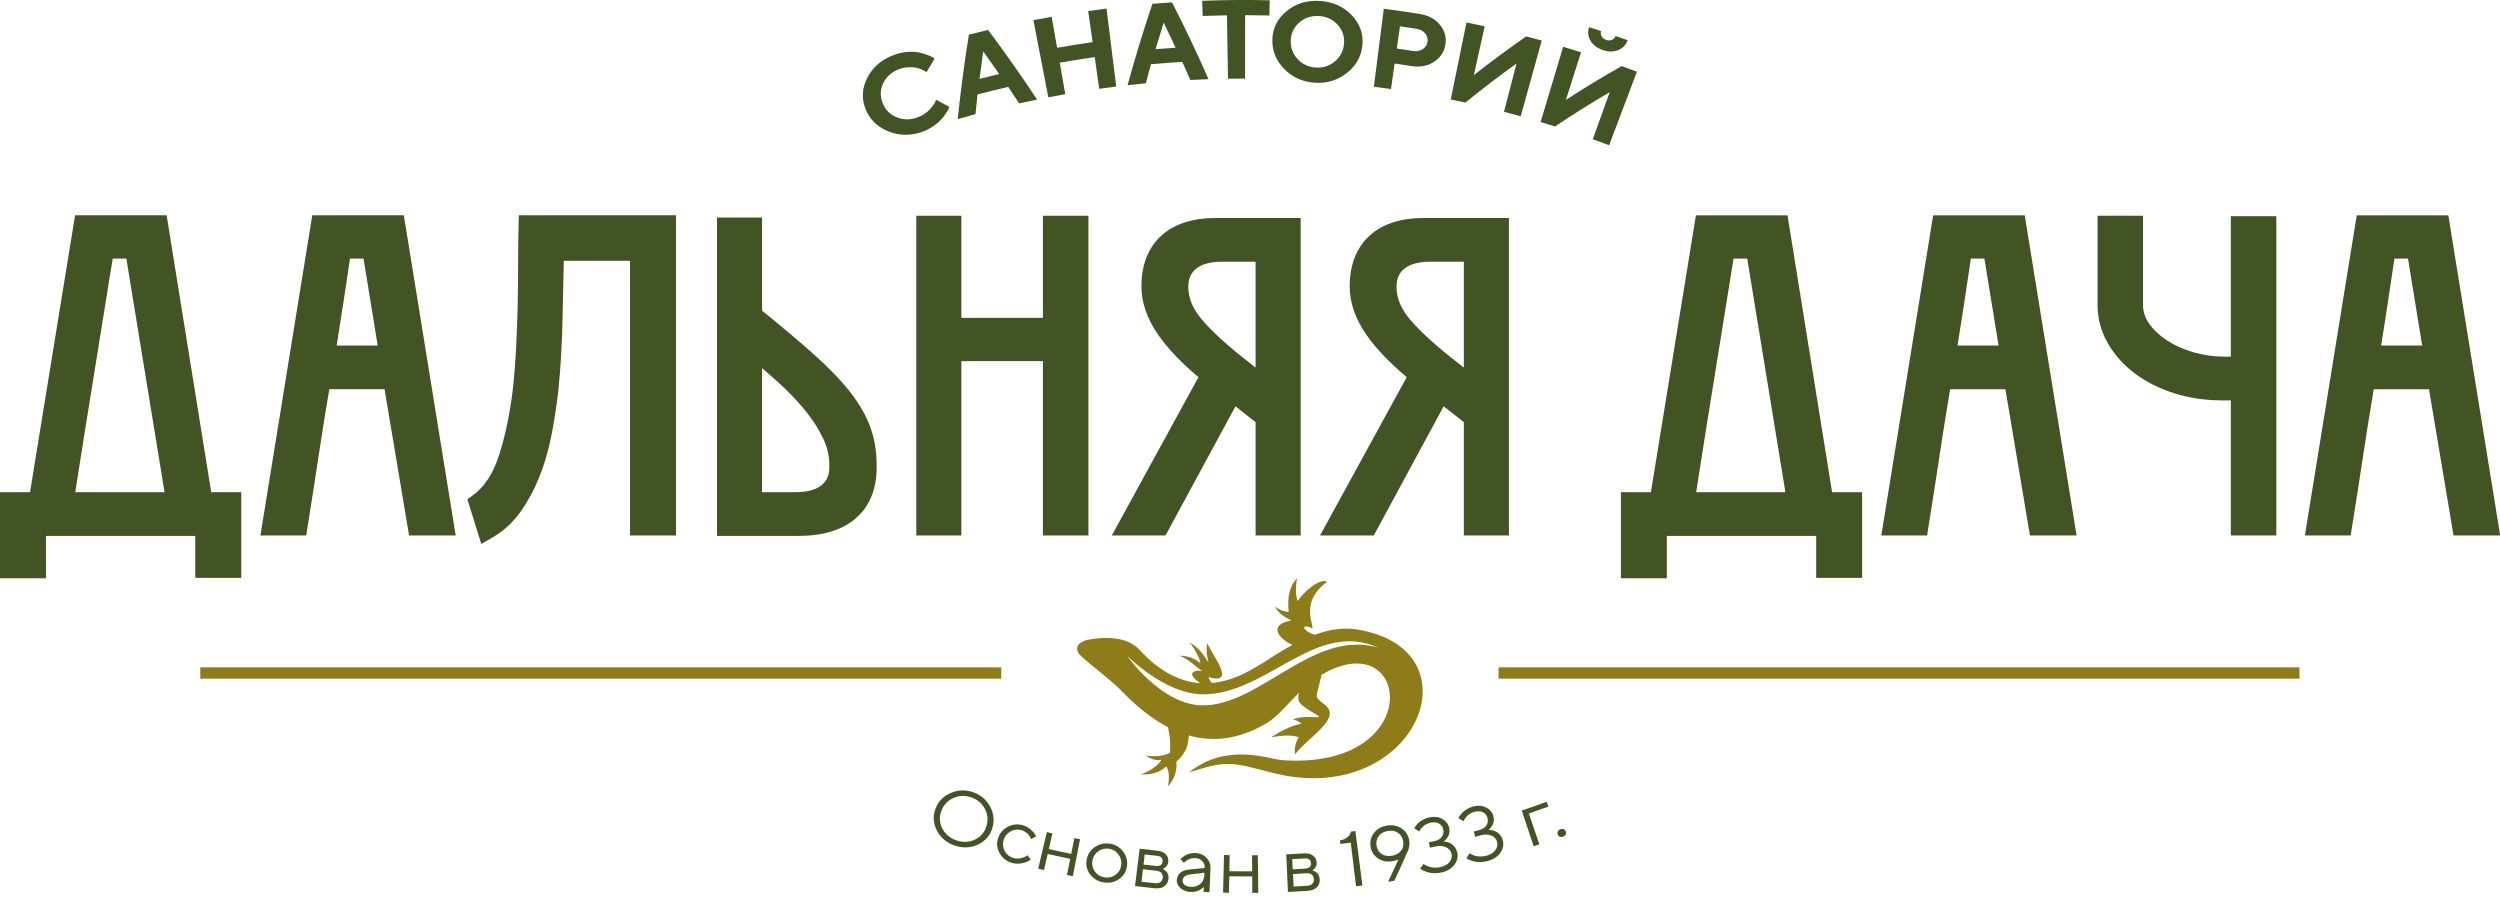
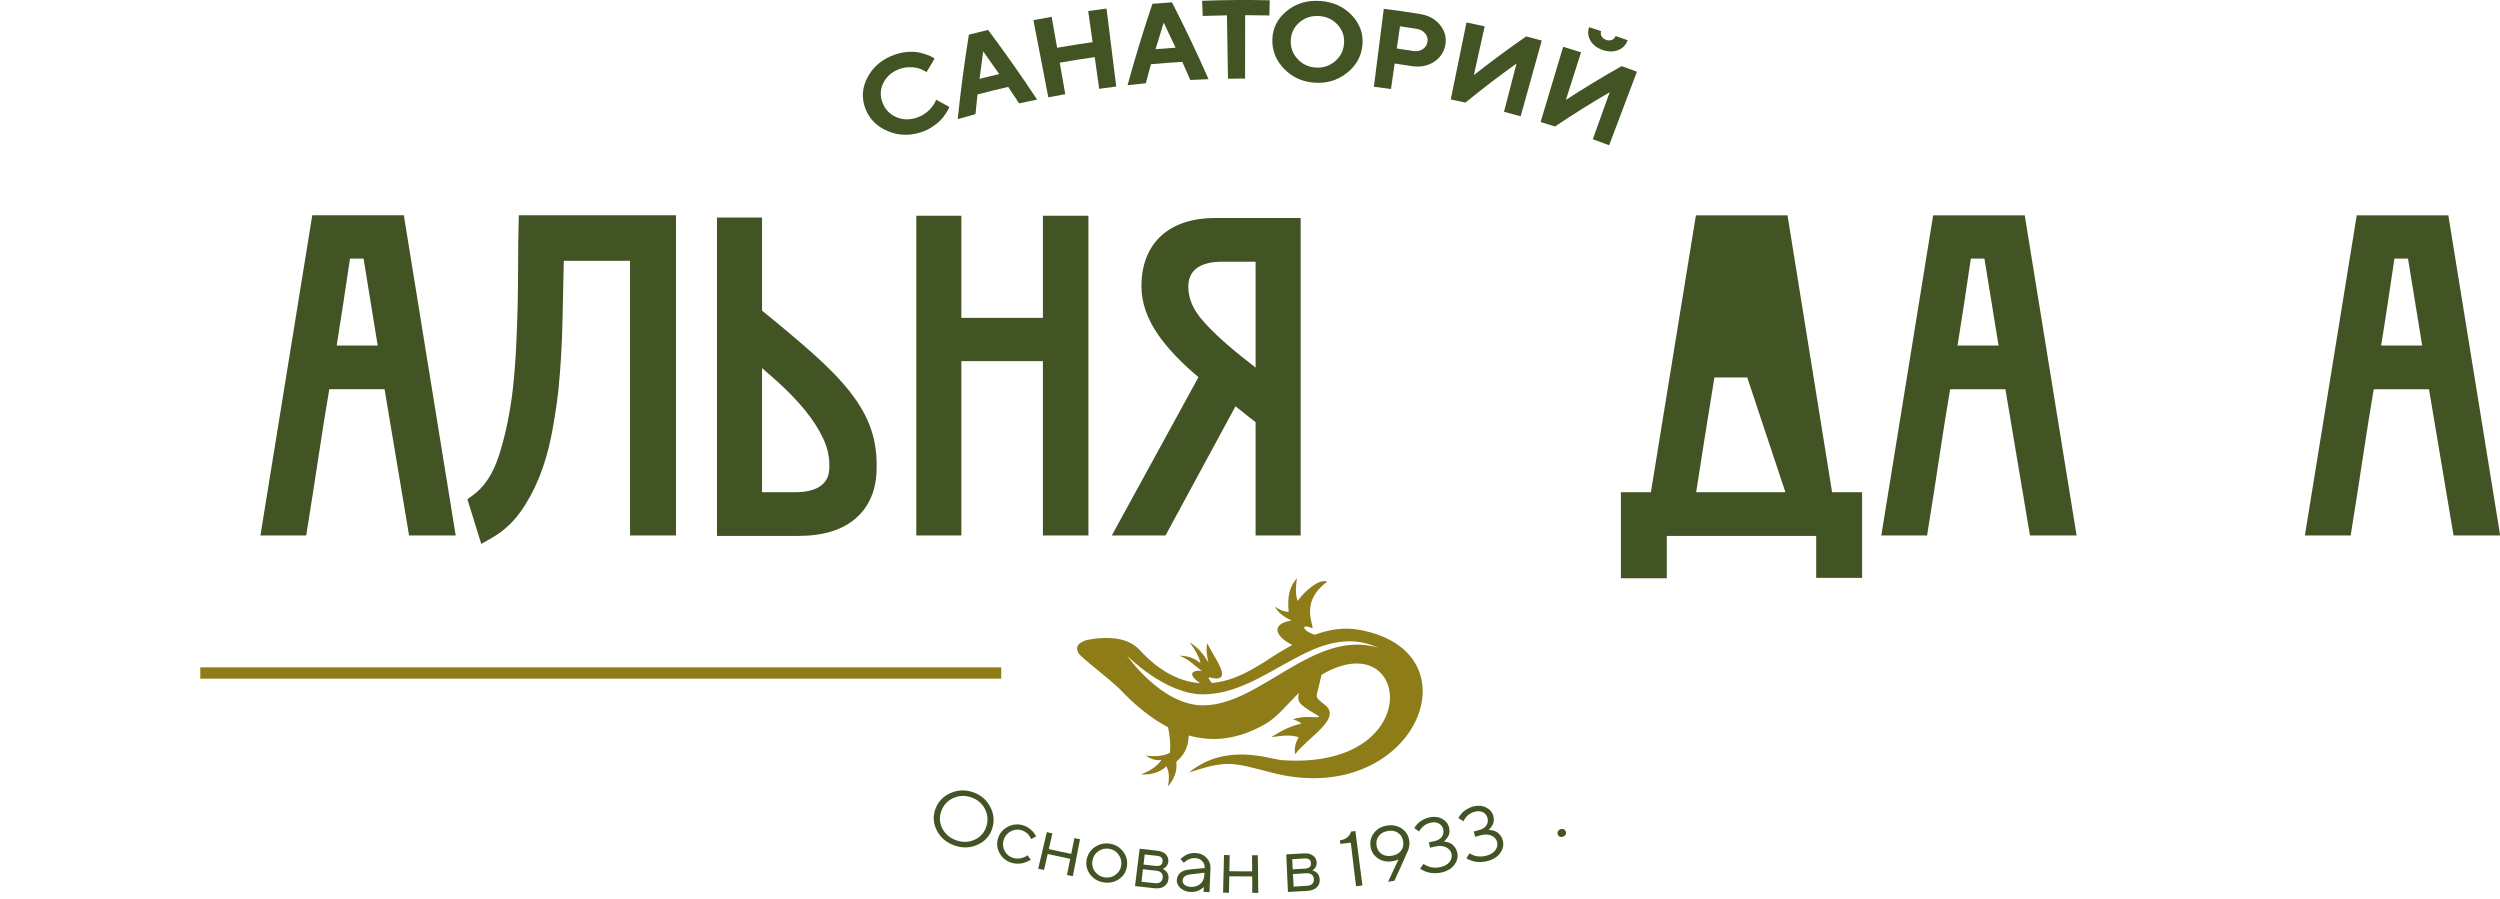
<svg xmlns="http://www.w3.org/2000/svg" width="356" height="128" viewBox="0 0 356 128" fill="none">
-   <path fill-rule="evenodd" clip-rule="evenodd" d="M10.719 70.088C11.558 64.703 12.431 59.213 13.319 53.748C14.229 48.152 15.139 42.511 16.048 36.823H17.993L23.431 70.088H10.719ZM23.729 30.658H10.69L4.277 70.088H0V82.347H6.544V76.315H27.81V82.284H34.355V70.088H30.078L23.729 30.658Z" fill="#425424" />
  <path fill-rule="evenodd" clip-rule="evenodd" d="M48.879 43.223L49.838 36.823H51.772L53.782 49.199H47.943C48.27 47.195 48.583 45.192 48.879 43.223ZM54.761 55.426L58.253 76.252H64.891L57.508 30.658H44.468L37.084 76.252H43.603L43.797 75.047C44.347 71.614 44.888 68.14 45.419 64.621C45.879 61.553 46.375 58.466 46.892 55.426H54.761Z" fill="#425424" />
  <path fill-rule="evenodd" clip-rule="evenodd" d="M89.717 76.252H96.26V30.658H73.88L73.844 32.052C73.801 33.687 73.78 35.505 73.78 37.455C73.78 39.349 73.758 41.336 73.716 43.361C73.674 45.389 73.599 47.446 73.495 49.478C73.392 51.515 73.234 53.517 73.028 55.416C72.618 58.901 71.953 62.078 71.055 64.856C70.225 67.427 68.99 69.322 67.385 70.489L66.557 71.092L68.532 77.46L70.082 76.569C71.648 75.668 72.996 74.442 74.087 72.926C75.122 71.485 76.02 69.836 76.758 68.026C77.487 66.236 78.068 64.268 78.486 62.181C78.893 60.145 79.231 58.002 79.492 55.791C79.832 52.465 80.037 49.018 80.101 45.545C80.155 42.613 80.217 39.811 80.286 37.139H89.718L89.717 76.252Z" fill="#425424" />
  <path fill-rule="evenodd" clip-rule="evenodd" d="M108.515 70.088V52.414C109.261 53.053 110.002 53.703 110.73 54.358C112.177 55.664 113.484 57.023 114.615 58.396C115.718 59.737 116.604 61.118 117.248 62.503C117.849 63.795 118.135 65.127 118.099 66.503C118.099 67.645 117.75 68.464 117.002 69.081C116.19 69.749 114.925 70.088 113.243 70.088H108.515ZM121.866 73.804C123.835 72.088 124.833 69.653 124.833 66.6C124.879 64.662 124.607 62.809 124.027 61.092C123.447 59.378 122.464 57.625 121.102 55.877C119.786 54.188 118.017 52.352 115.844 50.417C113.845 48.638 111.38 46.56 108.515 44.233V30.976H102.098V76.315H113.688C117.204 76.315 119.956 75.47 121.866 73.804Z" fill="#425424" />
  <path fill-rule="evenodd" clip-rule="evenodd" d="M136.897 51.425H148.511V76.252H154.992V30.722H148.511V45.263H136.897V30.722H130.48V76.252H136.897V51.425Z" fill="#425424" />
  <path fill-rule="evenodd" clip-rule="evenodd" d="M178.796 37.267V52.346C178.505 52.117 178.224 51.895 177.959 51.682L177.925 51.655C175.053 49.437 172.814 47.419 171.276 45.657C169.891 44.071 169.216 42.5 169.216 40.852C169.216 39.709 169.567 38.89 170.31 38.273C171.122 37.605 172.387 37.267 174.07 37.267H178.796ZM165.353 33.576C163.49 35.291 162.541 37.717 162.541 40.788C162.541 43.064 163.336 45.365 164.892 47.631C166.208 49.541 168.139 51.583 170.66 53.709L158.32 76.252H165.968L175.933 57.856C176.275 58.125 176.617 58.393 176.95 58.662C177.557 59.155 178.172 59.641 178.796 60.11V76.252H185.214V31.039H173.181C169.823 31.039 167.191 31.892 165.353 33.576Z" fill="#425424" />
-   <path fill-rule="evenodd" clip-rule="evenodd" d="M208.451 52.345C208.152 52.117 207.87 51.896 207.614 51.683L207.579 51.655C204.708 49.438 202.469 47.42 200.922 45.657C199.538 44.071 198.862 42.499 198.862 40.852C198.862 39.709 199.213 38.891 199.965 38.274C200.777 37.605 202.042 37.267 203.725 37.267H208.451V52.345ZM202.836 31.039C199.469 31.039 196.837 31.892 195.008 33.576C193.145 35.291 192.196 37.718 192.196 40.788C192.196 43.063 192.983 45.365 194.547 47.631C195.854 49.54 197.794 51.582 200.315 53.709L187.975 76.252H195.624L205.58 57.856C205.93 58.125 206.264 58.393 206.597 58.661C207.203 59.153 207.827 59.639 208.451 60.11V76.252H214.869V31.039H202.836Z" fill="#425424" />
-   <path fill-rule="evenodd" clip-rule="evenodd" d="M241.533 70.088C242.379 64.639 243.251 59.151 244.131 53.749C245.037 48.153 245.952 42.511 246.858 36.823H248.806L254.241 70.088H241.533ZM254.541 30.659H241.499L235.089 70.088H230.817V82.347H237.354V76.315H258.625V82.284H265.163V70.088H260.89L254.541 30.659Z" fill="#425424" />
+   <path fill-rule="evenodd" clip-rule="evenodd" d="M241.533 70.088C242.379 64.639 243.251 59.151 244.131 53.749H248.806L254.241 70.088H241.533ZM254.541 30.659H241.499L235.089 70.088H230.817V82.347H237.354V76.315H258.625V82.284H265.163V70.088H260.89L254.541 30.659Z" fill="#425424" />
  <path fill-rule="evenodd" clip-rule="evenodd" d="M278.752 49.2C279.085 47.161 279.401 45.157 279.692 43.224L280.649 36.823H282.58L284.597 49.2H278.752ZM275.282 30.659L267.898 76.253H274.419L274.607 75.048C275.162 71.615 275.701 68.14 276.231 64.621C276.701 61.524 277.188 58.437 277.7 55.427H285.571L289.067 76.253H295.707L288.323 30.659H275.282Z" fill="#425424" />
-   <path fill-rule="evenodd" clip-rule="evenodd" d="M317.671 50.787H316.816C315.304 50.787 313.808 50.581 312.381 50.174C310.962 49.771 309.689 49.201 308.586 48.481C307.518 47.782 306.655 46.969 306.022 46.063C305.45 45.245 305.168 44.372 305.168 43.392V30.722H298.69V43.392C298.69 45.331 299.177 47.173 300.143 48.863C301.083 50.509 302.382 51.958 303.989 53.169C305.569 54.362 307.45 55.312 309.586 55.993C311.706 56.671 313.987 57.014 316.372 57.014H317.671V76.253H324.149V30.786H317.671V50.787Z" fill="#425424" />
  <path fill-rule="evenodd" clip-rule="evenodd" d="M339.07 49.2C339.404 47.191 339.711 45.187 340.01 43.224L340.968 36.823H342.899L344.916 49.2H339.07ZM356 76.253V76.094L348.642 30.659H335.6L328.217 76.253H334.737L334.925 75.048C335.481 71.615 336.019 68.14 336.549 64.621C337.019 61.524 337.506 58.437 338.019 55.427H345.89L349.385 76.253H356Z" fill="#425424" />
  <path fill-rule="evenodd" clip-rule="evenodd" d="M127.543 7.738C128.163 7.534 128.778 7.416 129.386 7.385C129.992 7.353 130.508 7.388 130.932 7.487C131.356 7.585 131.737 7.699 132.076 7.824C132.415 7.951 132.666 8.069 132.829 8.178C132.914 8.235 132.999 8.291 133.084 8.347C132.695 8.99 132.312 9.635 131.935 10.281C131.891 10.251 131.829 10.208 131.751 10.153C131.671 10.099 131.507 10.015 131.256 9.902C131.005 9.789 130.742 9.703 130.468 9.645C130.193 9.587 129.849 9.562 129.435 9.572C129.019 9.582 128.612 9.653 128.218 9.784C127.129 10.143 126.333 10.787 125.843 11.704C125.352 12.62 125.292 13.572 125.645 14.555C125.999 15.54 126.647 16.235 127.576 16.653C128.507 17.071 129.482 17.106 130.52 16.764C130.922 16.631 131.291 16.453 131.627 16.227C131.962 16.002 132.23 15.779 132.429 15.556C132.627 15.332 132.798 15.118 132.939 14.91C133.081 14.703 133.178 14.532 133.228 14.397C133.254 14.333 133.28 14.267 133.306 14.202C133.939 14.539 134.567 14.881 135.192 15.226C135.168 15.299 135.127 15.396 135.071 15.519C135.014 15.641 134.874 15.869 134.656 16.203C134.437 16.537 134.192 16.848 133.918 17.136C133.643 17.424 133.262 17.729 132.778 18.052C132.292 18.374 131.767 18.629 131.197 18.817C129.529 19.367 127.947 19.32 126.405 18.665C124.864 18.012 123.792 16.952 123.224 15.447C122.655 13.944 122.761 12.432 123.587 10.918C124.412 9.406 125.742 8.332 127.543 7.738Z" fill="#425424" />
  <path fill-rule="evenodd" clip-rule="evenodd" d="M142.283 10.541C141.535 9.459 140.777 8.382 140.008 7.31C139.821 8.618 139.647 9.924 139.484 11.23C140.415 10.992 141.348 10.762 142.283 10.541ZM143.569 12.373C142.107 12.709 140.649 13.068 139.195 13.45C139.094 14.385 139 15.32 138.911 16.254C138.065 16.482 137.221 16.718 136.378 16.961C136.793 12.96 137.323 8.949 137.968 4.933C138.877 4.701 139.789 4.476 140.702 4.26C143.137 7.516 145.464 10.823 147.682 14.177C146.827 14.351 145.973 14.535 145.12 14.725C144.608 13.938 144.091 13.154 143.569 12.373Z" fill="#425424" />
  <path fill-rule="evenodd" clip-rule="evenodd" d="M157.568 1.219C158.029 4.921 158.491 8.621 158.952 12.322C158.14 12.423 157.337 12.531 156.525 12.646C156.311 11.141 156.102 9.637 155.889 8.134C154.225 8.37 152.564 8.633 150.907 8.925C151.169 10.421 151.432 11.916 151.695 13.413C150.89 13.555 150.084 13.703 149.279 13.859C148.572 10.197 147.864 6.535 147.157 2.872C148.022 2.705 148.889 2.546 149.757 2.393C150.016 3.863 150.274 5.333 150.533 6.803C152.214 6.509 153.899 6.24 155.586 6.001C155.377 4.523 155.167 3.045 154.958 1.567C155.826 1.444 156.696 1.328 157.568 1.219Z" fill="#425424" />
  <path fill-rule="evenodd" clip-rule="evenodd" d="M167.404 6.791C166.849 5.599 166.285 4.41 165.712 3.224C165.31 4.482 164.926 5.741 164.55 7.002C165.498 6.922 166.456 6.852 167.404 6.791ZM168.361 8.812C166.874 8.899 165.387 9.009 163.9 9.142C163.644 10.047 163.396 10.952 163.157 11.858C162.294 11.941 161.43 12.032 160.567 12.13C161.627 8.255 162.806 4.39 164.105 0.541C165.037 0.463 165.968 0.395 166.891 0.334C168.746 3.952 170.481 7.601 172.096 11.276C171.233 11.307 170.361 11.344 169.498 11.389C169.122 10.528 168.746 9.67 168.361 8.812Z" fill="#425424" />
  <path fill-rule="evenodd" clip-rule="evenodd" d="M171.181 0.113C174.395 -0.008 177.6 -0.032 180.813 0.042C180.796 0.762 180.779 1.482 180.762 2.202C179.608 2.176 178.463 2.162 177.309 2.161C177.309 5.17 177.309 8.18 177.3 11.189C176.489 11.188 175.676 11.194 174.865 11.207C174.813 8.198 174.771 5.189 174.719 2.181C173.566 2.199 172.421 2.229 171.267 2.273C171.241 1.553 171.207 0.833 171.181 0.113Z" fill="#425424" />
  <path fill-rule="evenodd" clip-rule="evenodd" d="M185.043 3.184C184.257 3.856 183.847 4.711 183.804 5.743C183.762 6.774 184.086 7.658 184.778 8.401C185.462 9.145 186.317 9.547 187.351 9.618C188.376 9.689 189.282 9.406 190.06 8.763C190.846 8.121 191.291 7.29 191.385 6.261C191.487 5.234 191.197 4.331 190.513 3.558C189.821 2.787 188.932 2.359 187.847 2.285C186.77 2.211 185.829 2.513 185.043 3.184ZM182.881 9.828C181.727 8.642 181.146 7.255 181.181 5.647C181.223 4.041 181.881 2.681 183.206 1.59C184.514 0.501 186.129 0.008 188 0.136C189.863 0.264 191.393 0.972 192.555 2.231C193.709 3.491 194.179 4.928 194 6.525C193.82 8.124 193.06 9.417 191.744 10.434C190.428 11.453 188.932 11.893 187.197 11.774C185.471 11.656 184.043 11.016 182.881 9.828Z" fill="#425424" />
  <path fill-rule="evenodd" clip-rule="evenodd" d="M201.751 4.109C200.956 3.981 200.153 3.861 199.358 3.745C199.204 4.799 199.059 5.852 198.905 6.905C199.683 7.017 200.469 7.136 201.247 7.26C201.751 7.34 202.195 7.258 202.58 7.012C202.964 6.766 203.195 6.423 203.272 5.982C203.349 5.541 203.247 5.139 202.956 4.776C202.666 4.414 202.264 4.19 201.751 4.109ZM197.051 1.253C198.76 1.47 200.469 1.715 202.178 1.988C203.426 2.187 204.4 2.723 205.084 3.579C205.768 4.435 206.007 5.389 205.811 6.434C205.605 7.479 205.05 8.28 204.135 8.847C203.221 9.415 202.178 9.599 200.99 9.407C200.196 9.28 199.392 9.16 198.597 9.045C198.427 10.257 198.247 11.469 198.076 12.682C197.264 12.566 196.452 12.457 195.641 12.354C196.111 8.653 196.581 4.954 197.051 1.253Z" fill="#425424" />
  <path fill-rule="evenodd" clip-rule="evenodd" d="M216.545 16.559C215.758 16.339 214.963 16.126 214.168 15.919C214.767 13.627 215.365 11.333 215.955 9.04C213.451 10.836 211.024 12.693 208.682 14.604C207.981 14.451 207.289 14.304 206.588 14.162C207.34 10.507 208.084 6.854 208.827 3.199C209.69 3.376 210.554 3.559 211.417 3.751C210.904 6.067 210.391 8.382 209.878 10.698C212.28 8.8 214.767 6.96 217.331 5.18C218.066 5.374 218.809 5.573 219.544 5.779C218.544 9.371 217.544 12.966 216.545 16.559Z" fill="#425424" />
  <path fill-rule="evenodd" clip-rule="evenodd" d="M228.073 5.176C228.21 5.415 228.432 5.582 228.723 5.682C229.013 5.781 229.295 5.78 229.543 5.673C229.8 5.568 229.97 5.386 230.064 5.126C230.637 5.324 231.209 5.525 231.782 5.73C231.534 6.41 231.081 6.878 230.423 7.14C229.765 7.402 229.039 7.396 228.244 7.125C227.441 6.854 226.86 6.419 226.492 5.812C226.133 5.205 226.056 4.558 226.278 3.869C226.851 4.051 227.423 4.238 227.996 4.427C227.911 4.689 227.936 4.939 228.073 5.176ZM229.141 20.681C228.372 20.388 227.595 20.103 226.817 19.824C227.62 17.594 228.415 15.363 229.218 13.133C226.543 14.691 223.945 16.319 221.433 18.009C220.749 17.794 220.065 17.583 219.382 17.378C220.45 13.805 221.527 10.233 222.595 6.66C223.441 6.914 224.296 7.177 225.142 7.446C224.416 9.706 223.697 11.967 222.98 14.227C225.552 12.557 228.201 10.95 230.928 9.413C231.654 9.674 232.38 9.941 233.098 10.214C231.782 13.703 230.458 17.192 229.141 20.681Z" fill="#425424" />
  <path fill-rule="evenodd" clip-rule="evenodd" d="M171.318 100.441C165.379 100.441 160.49 93.366 160.49 93.366C160.49 93.366 165.9 98.874 171.318 98.874C180.429 98.874 187.368 88.192 196.239 92.227C187.077 89.52 179.48 100.441 171.318 100.441ZM193.384 89.655C191.308 89.302 189.248 89.652 187.214 90.389C185.556 89.877 185.189 88.853 186.573 89.338C187.923 90.171 184.428 86.141 188.992 82.843C187.847 82.287 185.616 84.353 184.787 85.584C184.428 84.591 184.522 83.479 184.684 82.347C183.633 83.46 183.274 85.088 183.514 87.134C182.779 87.113 182.121 86.796 181.531 86.379C182.044 87.312 182.915 87.888 183.907 88.364C180.574 88.92 181.967 90.878 184.035 91.84C182.702 92.564 181.368 93.388 180.061 94.263C178.617 95.12 175.933 96.949 172.583 97.261C172.352 97.025 172.139 96.739 172.096 96.428C176.147 97.559 172.651 93.369 171.934 91.601C171.737 92.257 171.814 93.21 172.07 94.322C171.455 93.33 170.806 92.317 169.413 91.483C170.207 92.535 170.746 93.528 170.959 94.441C170.224 93.826 169.31 93.389 167.96 93.369C169.37 93.906 170.148 94.858 171.199 95.574C170.446 95.375 169.378 95.635 169.891 96.372C170.105 96.672 170.464 97.007 170.9 97.283C168.276 97.096 165.327 95.867 162.285 92.555C160.661 90.789 157.875 90.549 154.776 91.125C153.585 91.522 152.949 92.098 153.704 93.19C155.511 94.899 157.636 96.387 159.422 98.096C161.55 100.341 163.849 102.272 166.327 103.559C166.584 104.751 166.712 105.96 166.609 107.191C165.661 107.708 164.447 107.748 163.174 107.608C163.832 108.006 164.49 108.383 165.404 108.204C164.669 109.257 163.61 109.853 162.439 110.27C163.875 110.369 165.105 110.031 166.079 109.137C166.55 109.833 166.49 110.885 166.336 111.977C167.165 110.984 167.669 109.872 167.507 108.482C169.079 107.102 169.165 105.92 169.293 104.73C172.66 105.677 176.318 105.359 180.275 103.039C181.941 102.063 183.266 100.329 184.975 98.646C184.719 99.74 184.915 100.076 185.855 100.757C187.667 102.047 188.898 102.226 186.513 102.107C185.736 102.068 184.924 102.146 184.112 102.425C184.565 102.584 185.001 102.743 185.317 103.04C183.873 103.358 182.437 104.034 181.027 104.987C182.556 104.728 183.949 104.609 184.924 104.987C184.505 105.721 184.266 106.516 184.428 107.41C186.197 105.007 191.162 102.326 188.676 100.379C187.052 99.108 187.445 99.387 187.898 97.321C188 96.91 188.086 96.512 188.18 96.105C188.206 96.088 188.231 96.068 188.257 96.05C200.837 88.703 203.272 109.647 182.608 108.252C180.796 108.129 174.651 105.653 169.31 110.004C174.651 108.252 175.386 108.521 181.027 110.004C201.392 115.355 210.989 92.652 193.384 89.655Z" fill="#8D7C18" />
-   <path fill-rule="evenodd" clip-rule="evenodd" d="M213.391 96.642H327.448V95.028H213.391V96.642Z" fill="#8D7C18" />
  <path fill-rule="evenodd" clip-rule="evenodd" d="M28.521 96.642H142.574V95.028H28.521V96.642Z" fill="#8D7C18" />
  <path fill-rule="evenodd" clip-rule="evenodd" d="M135.755 113.64C134.941 114.006 134.368 114.613 134.05 115.473C133.732 116.33 133.774 117.167 134.191 117.978C134.607 118.788 135.283 119.358 136.207 119.672C137.132 119.986 138.013 119.945 138.835 119.554C139.657 119.163 140.197 118.524 140.467 117.649C140.738 116.774 140.654 115.945 140.232 115.159C139.81 114.373 139.165 113.837 138.288 113.54C137.411 113.241 136.571 113.273 135.755 113.64ZM140.974 114.826C141.515 115.814 141.636 116.84 141.315 117.908C140.992 118.976 140.32 119.766 139.275 120.258C138.233 120.751 137.118 120.804 135.957 120.41C134.796 120.016 133.94 119.295 133.41 118.268C132.878 117.241 132.822 116.203 133.216 115.16C133.611 114.116 134.335 113.377 135.368 112.925C136.401 112.471 137.451 112.432 138.539 112.801C139.627 113.17 140.432 113.839 140.974 114.826Z" fill="#425424" />
  <path fill-rule="evenodd" clip-rule="evenodd" d="M142.382 121.558C141.979 120.878 141.892 120.166 142.109 119.423C142.325 118.679 142.78 118.126 143.465 117.756C144.149 117.386 144.854 117.301 145.588 117.496C146.01 117.609 146.381 117.799 146.703 118.067C147.026 118.335 147.246 118.575 147.362 118.787C147.421 118.891 147.48 118.993 147.54 119.096C147.304 119.228 147.067 119.36 146.829 119.492C146.82 119.467 146.805 119.431 146.785 119.385C146.765 119.338 146.717 119.252 146.64 119.123C146.564 118.994 146.476 118.877 146.377 118.771C146.278 118.665 146.142 118.558 145.969 118.448C145.795 118.339 145.605 118.257 145.399 118.202C144.878 118.063 144.376 118.131 143.885 118.407C143.395 118.683 143.068 119.099 142.909 119.657C142.751 120.214 142.811 120.74 143.097 121.233C143.382 121.725 143.796 122.046 144.335 122.19C144.663 122.277 144.994 122.287 145.324 122.218C145.656 122.15 145.906 122.06 146.076 121.949C146.157 121.895 146.237 121.84 146.317 121.786C146.47 121.997 146.624 122.207 146.779 122.417C146.749 122.44 146.705 122.471 146.644 122.51C146.583 122.55 146.462 122.611 146.277 122.694C146.094 122.778 145.906 122.845 145.713 122.895C145.521 122.945 145.281 122.976 144.994 122.986C144.706 122.996 144.424 122.964 144.147 122.89C143.376 122.685 142.784 122.237 142.382 121.558Z" fill="#425424" />
  <path fill-rule="evenodd" clip-rule="evenodd" d="M151.934 124.601C152.089 123.835 152.243 123.069 152.398 122.303C151.326 122.086 150.256 121.856 149.19 121.612C149.015 122.375 148.841 123.136 148.667 123.897C148.391 123.834 148.115 123.77 147.839 123.705C148.249 121.967 148.659 120.227 149.069 118.489C149.333 118.552 149.597 118.613 149.862 118.674C149.692 119.417 149.521 120.162 149.351 120.905C150.413 121.148 151.476 121.377 152.542 121.592C152.692 120.844 152.843 120.096 152.995 119.348C153.262 119.402 153.53 119.455 153.797 119.507C153.455 121.261 153.113 123.014 152.772 124.767C152.493 124.713 152.213 124.657 151.934 124.601Z" fill="#425424" />
  <path fill-rule="evenodd" clip-rule="evenodd" d="M158.841 124.576C159.311 124.242 159.584 123.786 159.661 123.213C159.747 122.638 159.61 122.126 159.268 121.674C158.935 121.221 158.482 120.952 157.935 120.864C157.38 120.776 156.875 120.894 156.405 121.217C155.943 121.542 155.657 121.987 155.557 122.556C155.458 123.121 155.574 123.638 155.914 124.103C156.253 124.569 156.713 124.849 157.286 124.94C157.858 125.031 158.379 124.908 158.841 124.576ZM155.234 124.514C154.76 123.884 154.599 123.183 154.74 122.413C154.881 121.641 155.278 121.043 155.921 120.608C156.568 120.173 157.268 120.019 158.046 120.144C158.832 120.268 159.448 120.632 159.926 121.245C160.396 121.858 160.593 122.55 160.482 123.327C160.379 124.102 160.012 124.719 159.371 125.172C158.721 125.623 157.986 125.787 157.174 125.657C156.354 125.527 155.708 125.143 155.234 124.514Z" fill="#425424" />
  <path fill-rule="evenodd" clip-rule="evenodd" d="M164.652 123.988C164.02 123.924 163.387 123.855 162.755 123.781C162.687 124.373 162.618 124.965 162.55 125.557C163.191 125.631 163.832 125.701 164.464 125.766C164.798 125.8 165.054 125.747 165.242 125.607C165.439 125.469 165.541 125.259 165.567 124.977C165.592 124.694 165.533 124.467 165.37 124.296C165.216 124.123 164.968 124.021 164.652 123.988ZM165.55 122.675C165.592 122.193 165.327 121.926 164.746 121.866C164.165 121.807 163.584 121.743 163.003 121.675C162.951 122.155 162.892 122.635 162.84 123.115C163.422 123.184 164.011 123.248 164.592 123.308C165.182 123.369 165.507 123.156 165.55 122.675ZM162.285 120.858C163.131 120.963 163.977 121.057 164.815 121.145C165.327 121.197 165.721 121.367 166.003 121.657C166.285 121.948 166.404 122.294 166.37 122.695C166.353 122.924 166.276 123.126 166.139 123.301C166.003 123.477 165.874 123.595 165.755 123.657C165.686 123.686 165.627 123.714 165.567 123.744C165.584 123.753 165.618 123.768 165.661 123.786C165.704 123.804 165.78 123.851 165.883 123.924C165.985 123.997 166.071 124.08 166.148 124.173C166.225 124.265 166.285 124.394 166.344 124.56C166.396 124.724 166.413 124.907 166.396 125.106C166.353 125.588 166.156 125.954 165.806 126.203C165.456 126.452 164.986 126.548 164.396 126.488C163.473 126.395 162.55 126.29 161.627 126.176C161.849 124.403 162.063 122.631 162.285 120.858Z" fill="#425424" />
  <path fill-rule="evenodd" clip-rule="evenodd" d="M169.549 126.292C170.096 126.325 170.549 126.185 170.917 125.872C171.284 125.559 171.472 125.139 171.498 124.612C171.506 124.501 171.515 124.388 171.515 124.275C170.857 124.357 170.208 124.434 169.541 124.506C168.823 124.587 168.447 124.876 168.404 125.379C168.387 125.619 168.481 125.825 168.686 125.998C168.883 126.17 169.173 126.269 169.549 126.292ZM169.353 123.82C170.088 123.755 170.814 123.684 171.549 123.606C171.566 123.21 171.447 122.883 171.199 122.622C170.951 122.362 170.626 122.221 170.216 122.197C169.917 122.181 169.635 122.228 169.37 122.339C169.105 122.451 168.9 122.57 168.772 122.696C168.712 122.755 168.652 122.814 168.584 122.873C168.421 122.694 168.259 122.514 168.096 122.334C168.122 122.308 168.156 122.273 168.199 122.23C168.242 122.188 168.336 122.115 168.481 122.01C168.618 121.906 168.772 121.813 168.925 121.733C169.079 121.652 169.276 121.585 169.515 121.529C169.763 121.474 170.011 121.454 170.259 121.468C170.891 121.505 171.404 121.729 171.806 122.144C172.198 122.559 172.395 123.057 172.37 123.642C172.327 124.777 172.276 125.912 172.233 127.046C171.951 127.035 171.669 127.023 171.387 127.009C171.395 126.767 171.412 126.526 171.421 126.284C171.404 126.306 171.378 126.334 171.344 126.371C171.31 126.408 171.233 126.471 171.113 126.562C170.993 126.652 170.865 126.731 170.729 126.799C170.583 126.866 170.404 126.924 170.19 126.968C169.968 127.014 169.737 127.03 169.506 127.016C168.925 126.98 168.447 126.788 168.079 126.444C167.712 126.1 167.541 125.724 167.575 125.317C167.609 124.872 167.78 124.524 168.088 124.272C168.387 124.018 168.814 123.87 169.353 123.82Z" fill="#425424" />
  <path fill-rule="evenodd" clip-rule="evenodd" d="M178.326 127.15C178.326 126.369 178.317 125.587 178.317 124.806C177.224 124.813 176.138 124.806 175.053 124.785C175.036 125.566 175.019 126.348 175.002 127.128C174.728 127.123 174.446 127.118 174.164 127.11C174.207 125.324 174.25 123.539 174.301 121.753C174.566 121.76 174.839 121.766 175.104 121.771C175.096 122.534 175.079 123.298 175.062 124.06C176.147 124.081 177.232 124.087 178.309 124.08C178.309 123.317 178.301 122.554 178.292 121.791C178.566 121.789 178.839 121.786 179.113 121.783C179.13 123.569 179.155 125.355 179.181 127.142C178.899 127.145 178.617 127.148 178.326 127.15Z" fill="#425424" />
  <path fill-rule="evenodd" clip-rule="evenodd" d="M186.018 124.352C185.385 124.395 184.753 124.432 184.12 124.465C184.146 125.06 184.18 125.656 184.214 126.251C184.855 126.217 185.496 126.179 186.137 126.135C186.462 126.113 186.71 126.018 186.872 125.848C187.035 125.68 187.111 125.454 187.086 125.172C187.069 124.889 186.966 124.676 186.778 124.533C186.59 124.389 186.334 124.33 186.018 124.352ZM186.684 122.906C186.641 122.423 186.334 122.205 185.753 122.243C185.172 122.283 184.59 122.317 184.009 122.348C184.035 122.831 184.061 123.313 184.086 123.796C184.667 123.765 185.257 123.73 185.847 123.69C186.436 123.651 186.718 123.388 186.684 122.906ZM183.163 121.663C184.009 121.625 184.855 121.577 185.701 121.52C186.214 121.486 186.624 121.588 186.958 121.827C187.283 122.066 187.462 122.386 187.496 122.788C187.513 123.017 187.471 123.229 187.368 123.425C187.265 123.62 187.154 123.759 187.043 123.84C186.983 123.879 186.932 123.918 186.872 123.957C186.898 123.962 186.932 123.971 186.975 123.983C187.026 123.993 187.103 124.027 187.214 124.082C187.334 124.137 187.436 124.203 187.522 124.282C187.616 124.36 187.701 124.477 187.778 124.63C187.855 124.784 187.906 124.961 187.923 125.159C187.966 125.642 187.829 126.036 187.53 126.34C187.223 126.644 186.778 126.819 186.18 126.859C185.257 126.922 184.334 126.974 183.402 127.017C183.325 125.232 183.24 123.448 183.163 121.663Z" fill="#425424" />
  <path fill-rule="evenodd" clip-rule="evenodd" d="M192.384 118.416C192.59 118.39 192.803 118.365 193.008 118.337C193.342 120.922 193.675 123.507 194.008 126.091C193.709 126.129 193.401 126.167 193.102 126.204C192.855 124.135 192.598 122.067 192.35 119.998C191.855 120.058 191.359 120.115 190.863 120.17C190.846 120.003 190.821 119.837 190.803 119.671C191.068 119.635 191.291 119.566 191.496 119.464C191.692 119.364 191.846 119.255 191.957 119.141C192.068 119.028 192.154 118.916 192.222 118.805C192.29 118.694 192.333 118.604 192.35 118.535C192.367 118.495 192.376 118.456 192.384 118.416Z" fill="#425424" />
  <path fill-rule="evenodd" clip-rule="evenodd" d="M196.341 119.039C196.051 119.417 195.94 119.869 196.016 120.398C196.102 120.926 196.333 121.327 196.734 121.597C197.136 121.868 197.632 121.956 198.213 121.859C198.794 121.762 199.23 121.518 199.52 121.132C199.811 120.745 199.897 120.29 199.803 119.764C199.708 119.239 199.461 118.846 199.059 118.583C198.666 118.32 198.187 118.237 197.623 118.332C197.059 118.427 196.632 118.661 196.341 119.039ZM198.281 122.638C197.495 122.769 196.794 122.63 196.205 122.223C195.606 121.816 195.264 121.247 195.162 120.525C195.059 119.802 195.23 119.16 195.666 118.599C196.102 118.036 196.709 117.694 197.486 117.564C198.264 117.434 198.956 117.56 199.555 117.947C200.153 118.335 200.529 118.886 200.666 119.603C200.717 119.882 200.726 120.167 200.674 120.458C200.632 120.75 200.572 120.975 200.512 121.13C200.469 121.206 200.435 121.281 200.392 121.357C199.811 122.715 199.196 124.07 198.555 125.421C198.264 125.471 197.965 125.518 197.666 125.565C198.17 124.507 198.666 123.444 199.144 122.38C198.922 122.492 198.64 122.579 198.281 122.638Z" fill="#425424" />
  <path fill-rule="evenodd" clip-rule="evenodd" d="M205.554 119.828C205.597 119.826 205.648 119.828 205.725 119.835C205.802 119.842 205.93 119.873 206.127 119.926C206.323 119.979 206.503 120.053 206.665 120.15C206.828 120.246 206.99 120.4 207.152 120.612C207.315 120.824 207.434 121.079 207.511 121.376C207.656 121.975 207.528 122.558 207.118 123.119C206.716 123.681 206.092 124.058 205.263 124.241C204.904 124.319 204.554 124.353 204.221 124.341C203.879 124.329 203.597 124.288 203.366 124.222C203.136 124.156 202.93 124.082 202.751 124C202.572 123.918 202.435 123.843 202.358 123.779C202.315 123.744 202.272 123.71 202.23 123.675C202.392 123.455 202.554 123.233 202.717 123.012C202.734 123.03 202.768 123.057 202.819 123.094C202.862 123.131 202.965 123.189 203.118 123.266C203.281 123.343 203.443 123.407 203.614 123.458C203.794 123.509 204.016 123.541 204.281 123.553C204.546 123.565 204.819 123.541 205.092 123.48C205.691 123.348 206.135 123.099 206.417 122.738C206.699 122.378 206.793 121.988 206.699 121.571C206.597 121.163 206.34 120.859 205.921 120.654C205.503 120.449 205.016 120.41 204.443 120.535C204.178 120.594 203.905 120.653 203.631 120.71C203.58 120.457 203.529 120.203 203.469 119.948C203.742 119.891 204.007 119.832 204.281 119.774C204.759 119.668 205.11 119.458 205.323 119.149C205.546 118.841 205.605 118.479 205.503 118.065C205.417 117.704 205.212 117.437 204.888 117.262C204.563 117.088 204.161 117.053 203.7 117.154C203.486 117.202 203.281 117.277 203.084 117.38C202.896 117.482 202.734 117.592 202.623 117.707C202.503 117.824 202.401 117.935 202.315 118.043C202.238 118.151 202.178 118.24 202.144 118.311C202.119 118.345 202.102 118.378 202.084 118.412C201.854 118.25 201.623 118.086 201.392 117.923C201.409 117.889 201.435 117.846 201.469 117.792C201.495 117.737 201.572 117.636 201.7 117.488C201.819 117.341 201.956 117.206 202.101 117.08C202.255 116.954 202.46 116.825 202.717 116.69C202.973 116.556 203.246 116.458 203.537 116.394C204.212 116.243 204.819 116.31 205.349 116.597C205.887 116.885 206.221 117.305 206.357 117.863C206.417 118.111 206.426 118.344 206.392 118.566C206.357 118.787 206.298 118.973 206.204 119.121C206.11 119.269 206.024 119.399 205.93 119.509C205.836 119.618 205.751 119.701 205.665 119.757C205.631 119.78 205.597 119.803 205.554 119.828Z" fill="#425424" />
  <path fill-rule="evenodd" clip-rule="evenodd" d="M211.947 118.175C211.989 118.171 212.04 118.171 212.118 118.174C212.194 118.177 212.331 118.201 212.528 118.243C212.724 118.285 212.904 118.35 213.075 118.437C213.237 118.526 213.408 118.671 213.587 118.873C213.767 119.077 213.895 119.324 213.98 119.617C214.16 120.208 214.066 120.796 213.69 121.379C213.314 121.962 212.707 122.372 211.878 122.599C211.528 122.697 211.186 122.749 210.844 122.755C210.502 122.761 210.22 122.736 209.981 122.682C209.75 122.629 209.545 122.565 209.357 122.492C209.169 122.42 209.033 122.353 208.947 122.294C208.904 122.262 208.861 122.229 208.819 122.197C208.973 121.967 209.118 121.738 209.272 121.508C209.289 121.525 209.323 121.551 209.374 121.585C209.426 121.619 209.528 121.671 209.691 121.739C209.844 121.81 210.015 121.864 210.194 121.905C210.374 121.947 210.596 121.967 210.861 121.965C211.126 121.963 211.4 121.924 211.673 121.848C212.271 121.684 212.699 121.412 212.963 121.036C213.229 120.661 213.297 120.267 213.177 119.855C213.057 119.454 212.784 119.164 212.357 118.982C211.93 118.799 211.434 118.787 210.87 118.941C210.605 119.016 210.34 119.088 210.066 119.161C209.998 118.91 209.93 118.658 209.861 118.408C210.135 118.337 210.4 118.264 210.665 118.19C211.143 118.059 211.485 117.831 211.682 117.511C211.887 117.191 211.921 116.826 211.801 116.418C211.699 116.062 211.477 115.807 211.143 115.649C210.81 115.492 210.408 115.478 209.947 115.605C209.733 115.664 209.537 115.75 209.349 115.863C209.161 115.977 209.007 116.094 208.896 116.215C208.784 116.337 208.69 116.455 208.614 116.566C208.537 116.679 208.477 116.771 208.451 116.843C208.426 116.878 208.409 116.913 208.391 116.948C208.152 116.798 207.921 116.647 207.682 116.496C207.699 116.461 207.716 116.416 207.742 116.36C207.776 116.305 207.845 116.2 207.964 116.046C208.075 115.893 208.203 115.75 208.349 115.616C208.494 115.483 208.69 115.342 208.938 115.195C209.186 115.046 209.451 114.933 209.742 114.854C210.417 114.668 211.024 114.702 211.571 114.96C212.126 115.219 212.485 115.62 212.647 116.17C212.716 116.414 212.741 116.647 212.716 116.871C212.699 117.094 212.639 117.282 212.562 117.435C212.476 117.588 212.391 117.722 212.306 117.837C212.212 117.951 212.135 118.038 212.058 118.098C212.024 118.123 211.981 118.149 211.947 118.175Z" fill="#425424" />
-   <path fill-rule="evenodd" clip-rule="evenodd" d="M220.245 114.172C220.33 114.398 220.407 114.626 220.493 114.852C219.57 115.193 218.638 115.522 217.707 115.841C218.211 117.302 218.707 118.764 219.202 120.226C218.937 120.318 218.664 120.409 218.39 120.499C217.826 118.805 217.262 117.111 216.698 115.417C217.886 115.02 219.066 114.605 220.245 114.172Z" fill="#425424" />
  <path fill-rule="evenodd" clip-rule="evenodd" d="M222.117 119.143C221.98 119.084 221.877 118.977 221.826 118.823C221.766 118.671 221.775 118.526 221.843 118.391C221.903 118.257 222.022 118.157 222.202 118.092C222.373 118.026 222.535 118.022 222.672 118.082C222.809 118.14 222.911 118.245 222.962 118.398C223.022 118.551 223.022 118.695 222.954 118.831C222.885 118.967 222.766 119.068 222.586 119.134C222.416 119.199 222.253 119.203 222.117 119.143Z" fill="#425424" />
</svg>